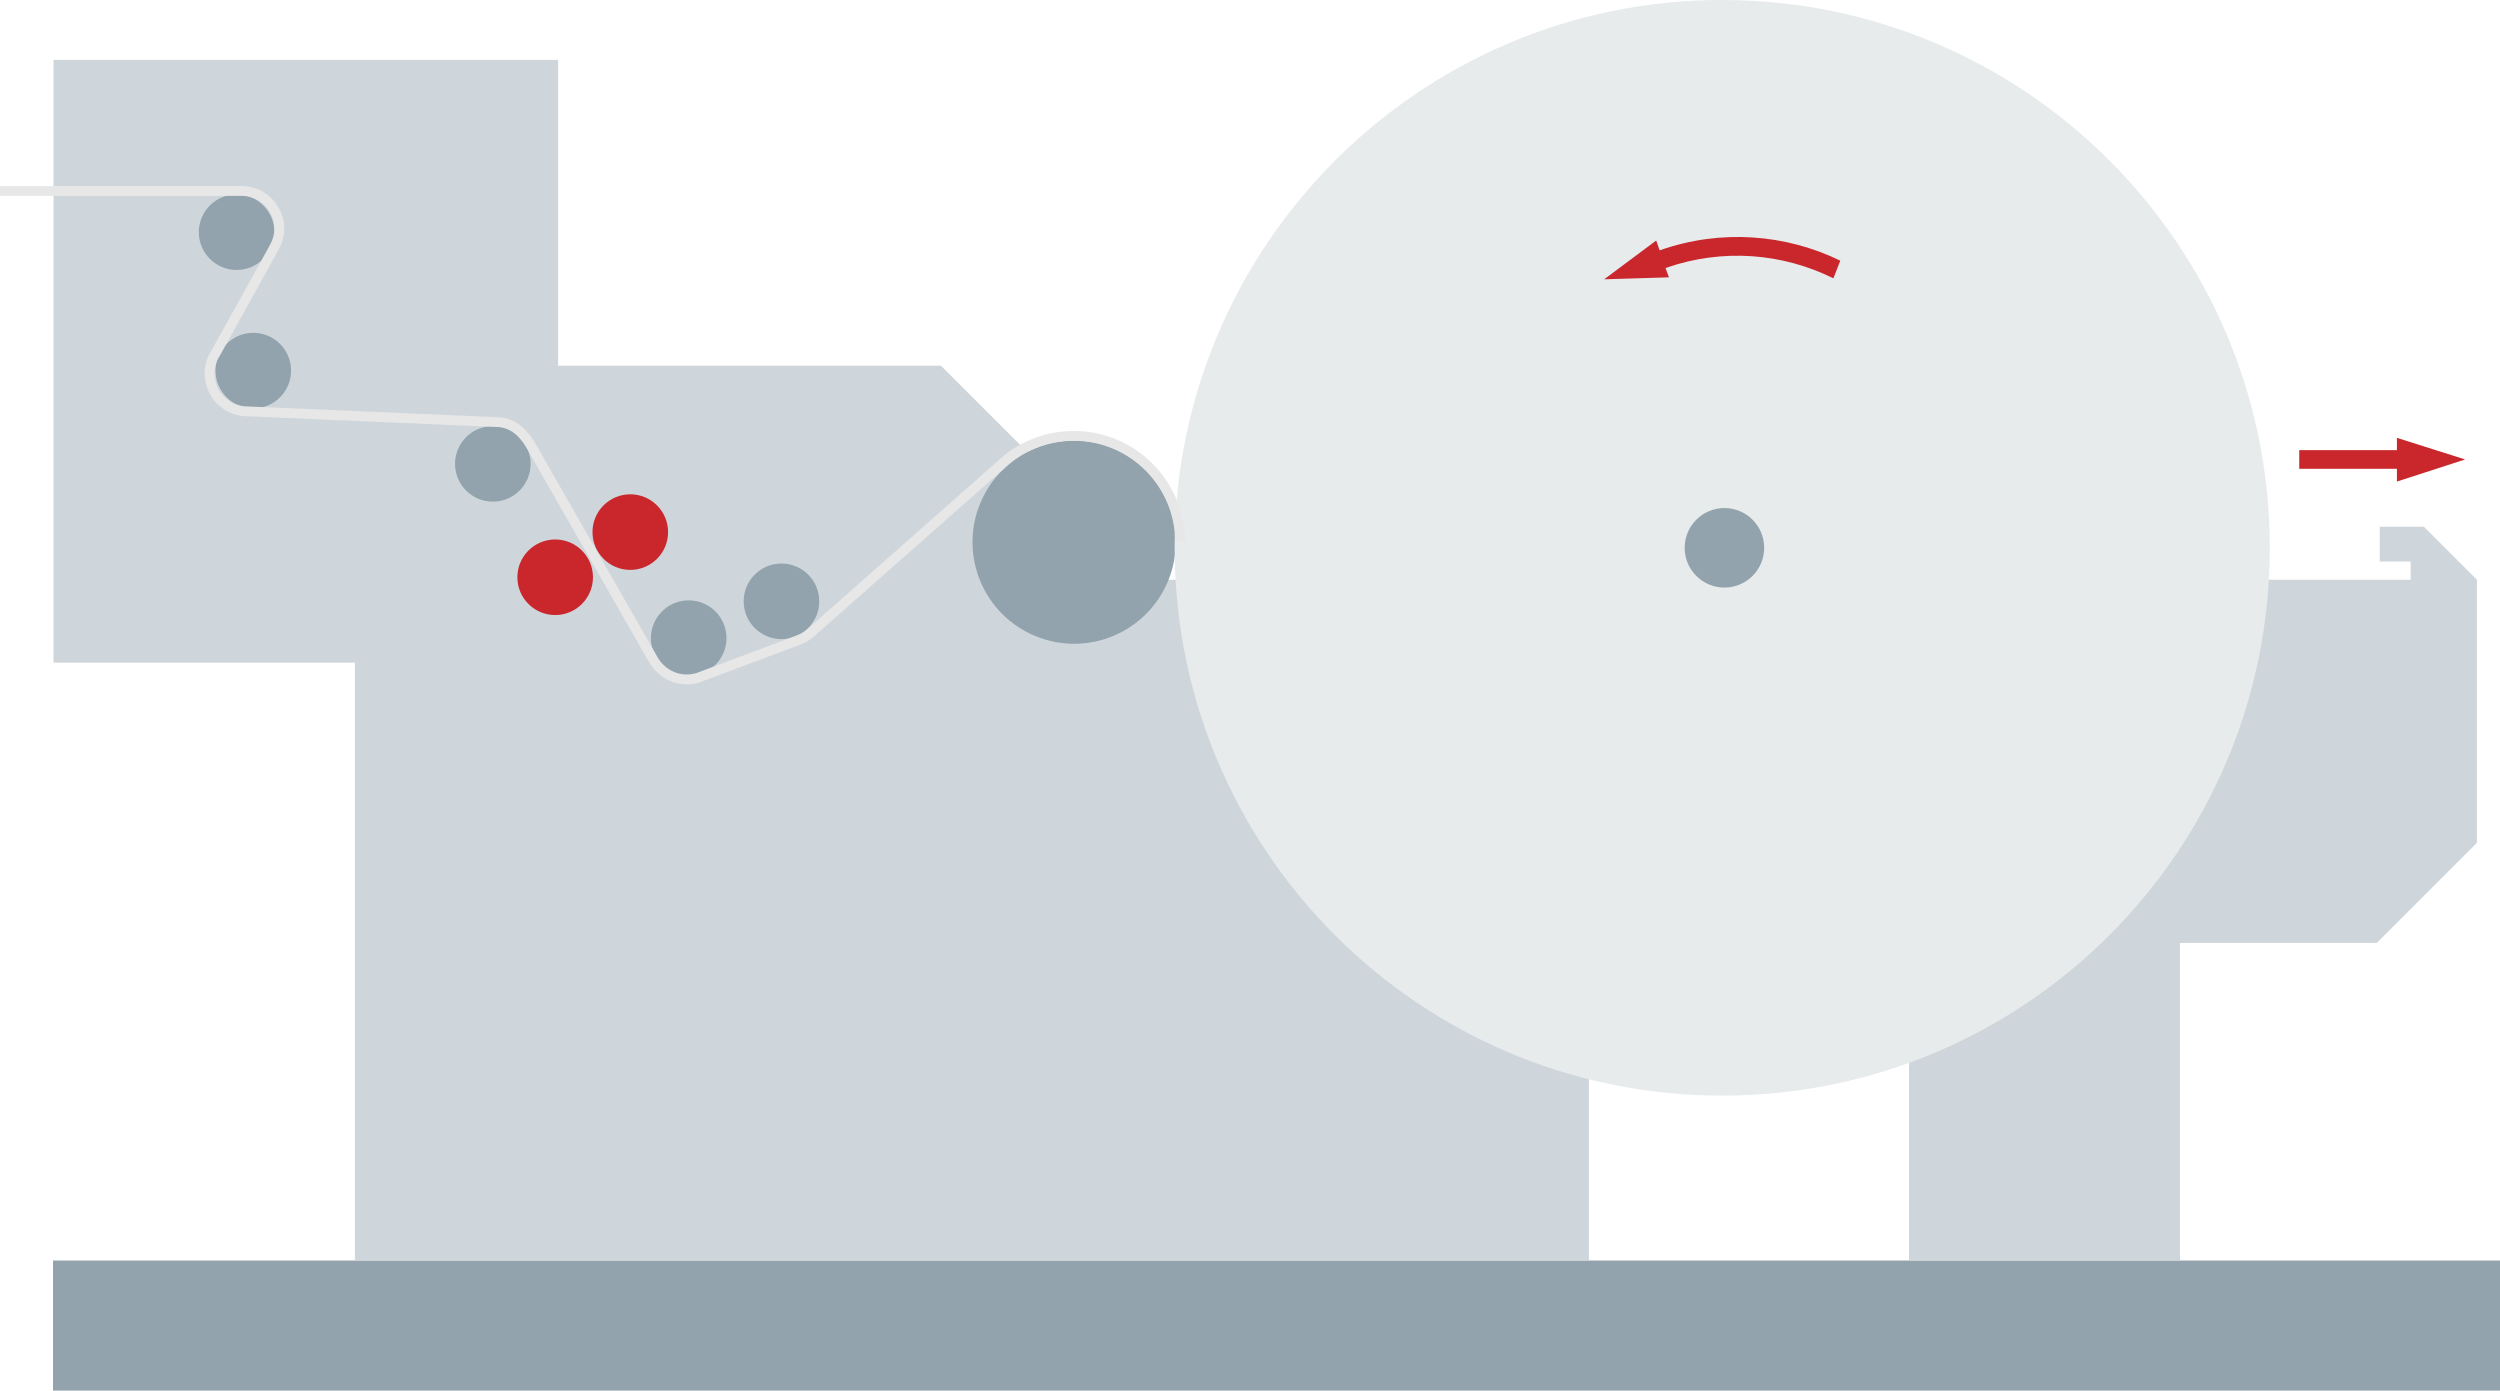
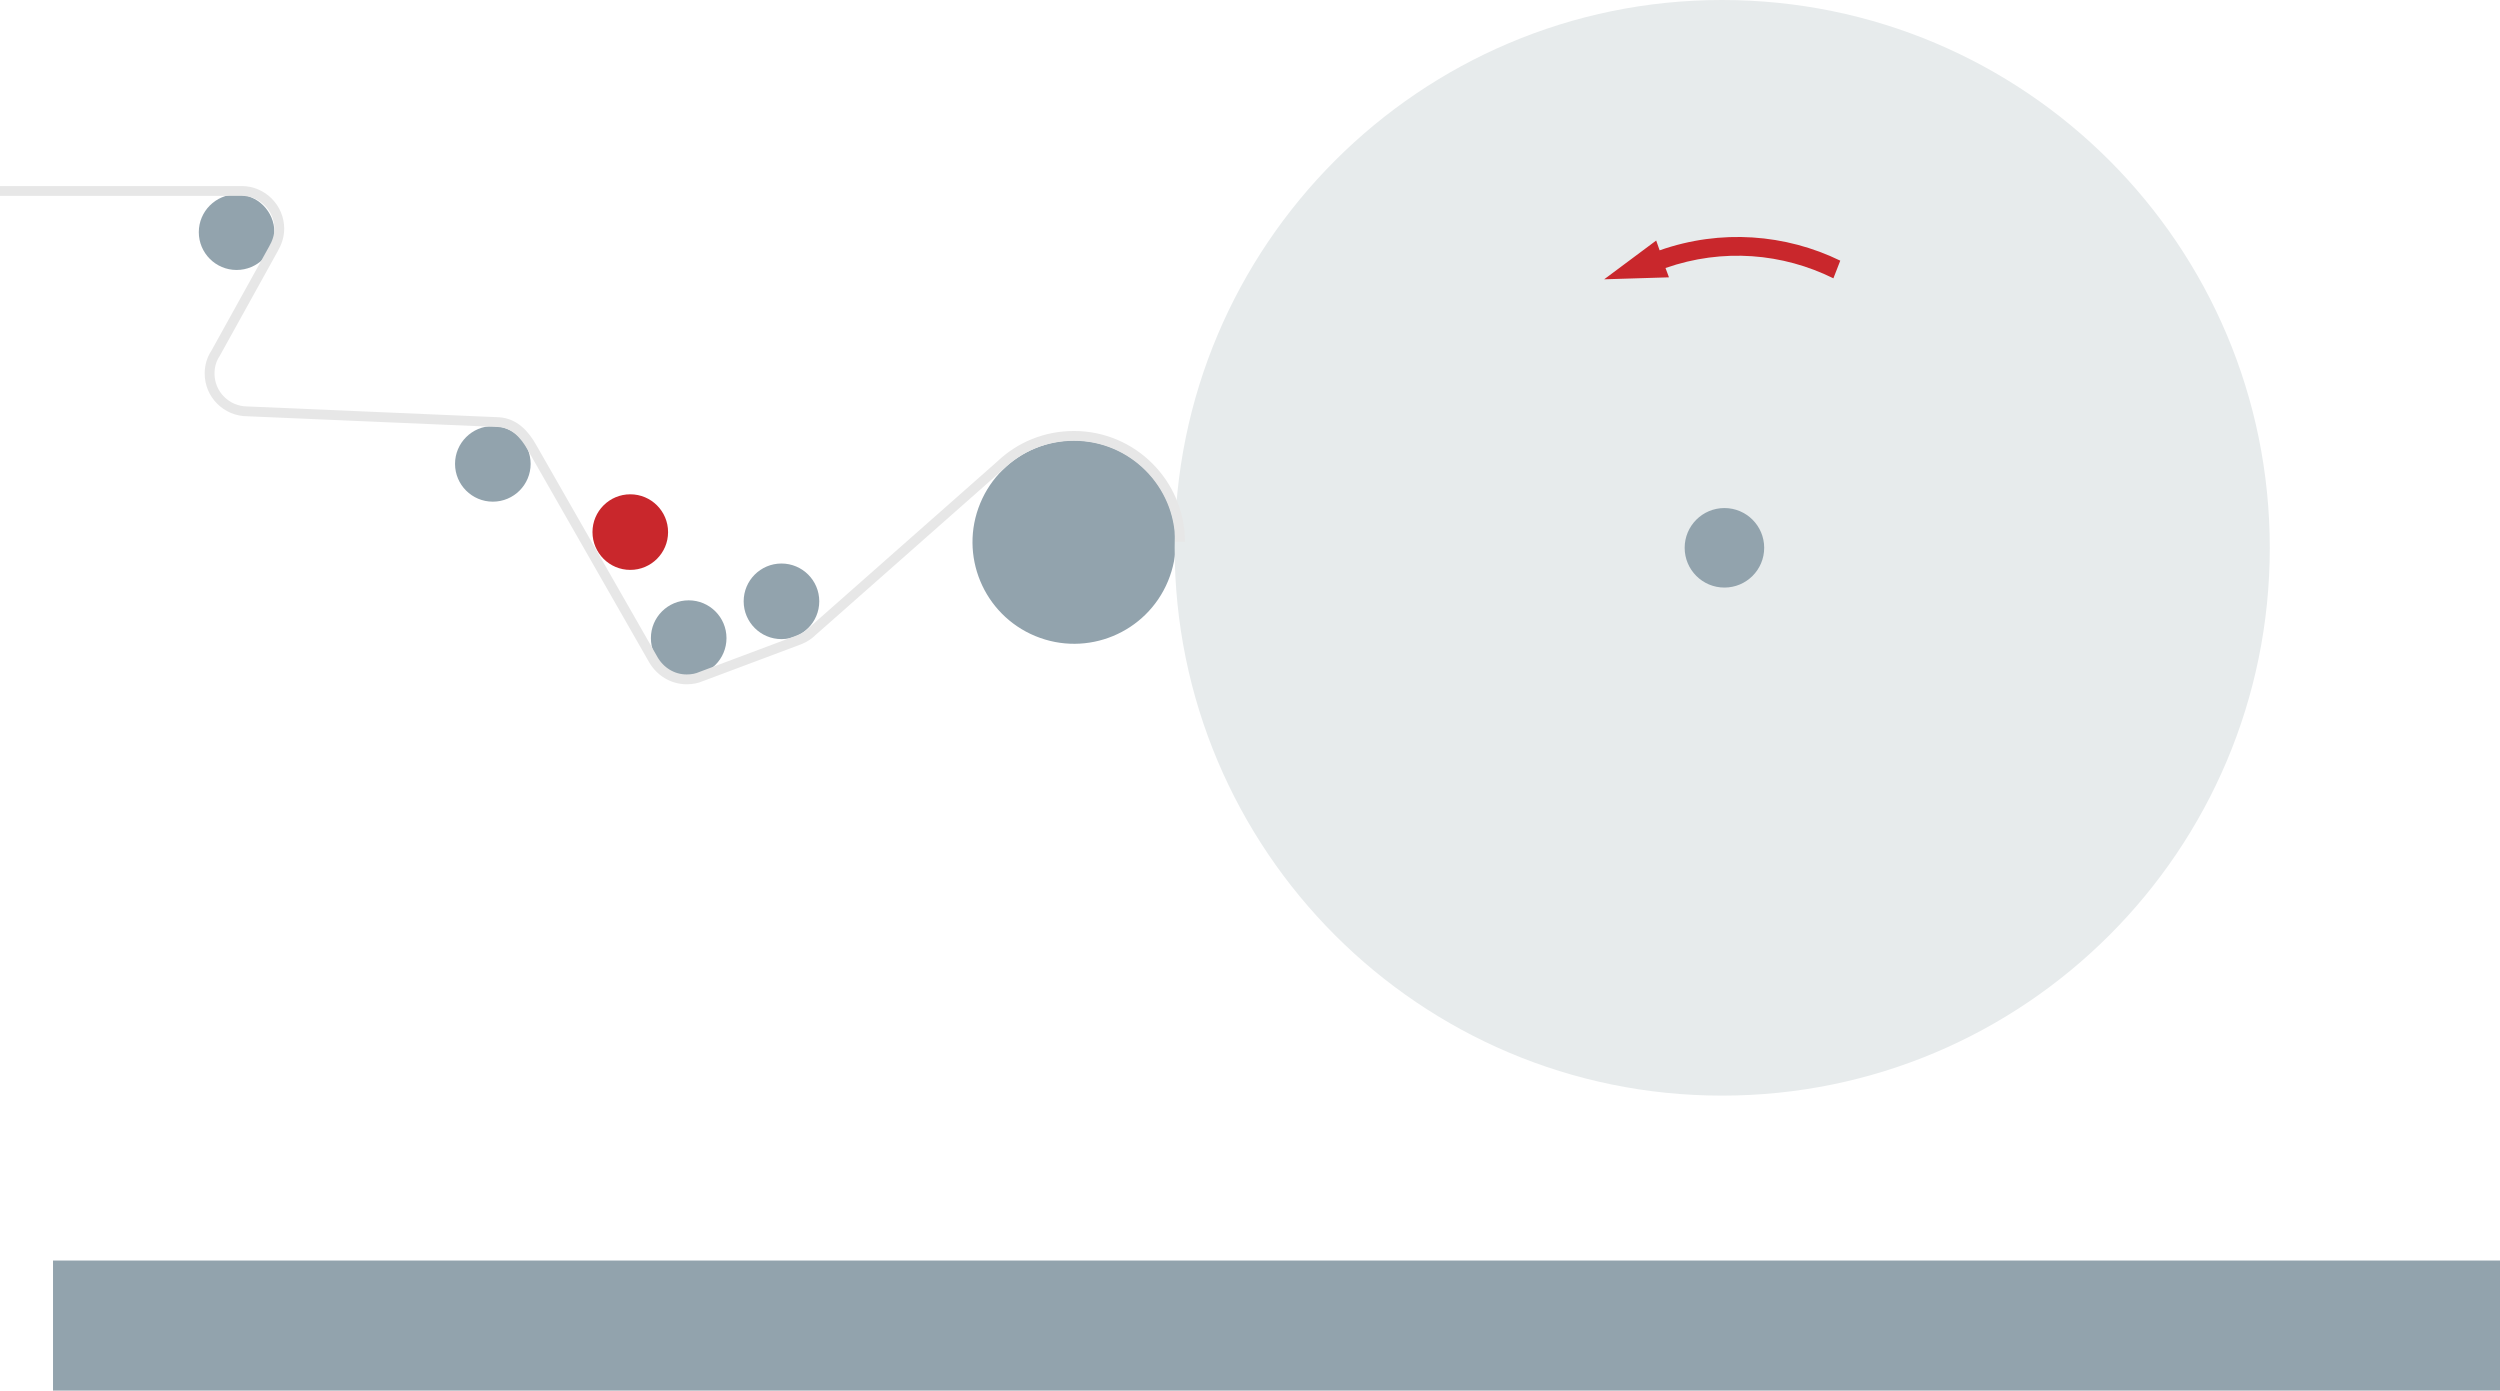
<svg xmlns="http://www.w3.org/2000/svg" version="1.1" id="Layer_1" x="0px" y="0px" viewBox="0 0 509.3 283.3" style="enable-background:new 0 0 509.3 283.3;" xml:space="preserve">
  <style type="text/css">
	.st0{fill:#92A3AD;}
	.st1{fill:#CFD6DB;}
	.st2{fill:#C9272C;}
	.st3{fill:#E7EBEC;}
	.st4{fill:none;stroke:#E7E7E7;stroke-width:2;stroke-miterlimit:10;}
</style>
  <rect x="10.8" y="256.8" class="st0" width="498.5" height="26.5" />
-   <polygon class="st1" points="444.1,256.7 444.1,192.1 484.2,192.1 504.6,171.7 504.6,118.1 493.8,107.3 484.8,107.3 484.8,114.4   491.1,114.4 491.1,118.1 210.9,118.1 210.9,93.7 191.7,74.5 113.7,74.5 113.7,12.2 10.9,12.2 10.9,135 72.3,135 72.3,256.7   323.7,256.7 323.7,156.4 388.9,156.4 388.9,256.7 " />
  <circle class="st0" cx="159.2" cy="122.5" r="7.7" />
  <circle class="st0" cx="140.3" cy="130" r="7.7" />
  <circle class="st2" cx="128.4" cy="108.4" r="7.7" />
-   <circle class="st2" cx="113.1" cy="117.6" r="7.7" />
  <circle class="st0" cx="100.4" cy="94.5" r="7.7" />
-   <circle class="st0" cx="51.6" cy="75.5" r="7.7" />
  <circle class="st0" cx="48.2" cy="47.3" r="7.7" />
  <ellipse transform="matrix(0.383 -0.924 0.924 0.383 33.054 270.24)" class="st0" cx="218.7" cy="110.4" rx="20.7" ry="20.7" />
  <path class="st3" d="M239.3,111.6c0,61.6,49.9,111.6,111.5,111.6s111.6-49.9,111.6-111.6C462.4,50,412.5,0,350.8,0  C289.3,0,239.3,50,239.3,111.6z" />
-   <polygon class="st2" points="488.3,98.1 488.3,95.5 468.4,95.5 468.4,91.7 488.3,91.7 488.3,89.2 502.2,93.6 " />
  <path class="st2" d="M374.9,53.1c-11.1-5.4-24.3-6.5-36.8-2.1l-0.7-2l-10.6,7.9l13.2-0.4l-0.7-1.9c11.7-4.1,23.9-3,34.2,2.1  L374.9,53.1z" />
  <circle class="st0" cx="351.3" cy="111.6" r="8.1" />
  <path class="st4" d="M240.4,110.4c0-11.9-9.7-21.6-21.6-21.6c-5.8,0-11,2.2-14.9,5.9l-38.4,33.9c-0.7,0.7-1.6,1.3-2.6,1.7l-20,7.5  c-0.9,0.4-1.9,0.6-3,0.6c-2.9,0-5.4-1.6-6.8-4l-24.7-43.2c-1.5-2.7-3.6-5-6.8-5.2l-51.2-2.2c-4.2,0-7.7-3.4-7.7-7.7  c0-1.5,0.4-2.9,1.2-4.1l11.8-21.3c0.7-1.2,1.2-2.6,1.2-4.1c0-4.2-3.4-7.7-7.7-7.7H0" />
</svg>